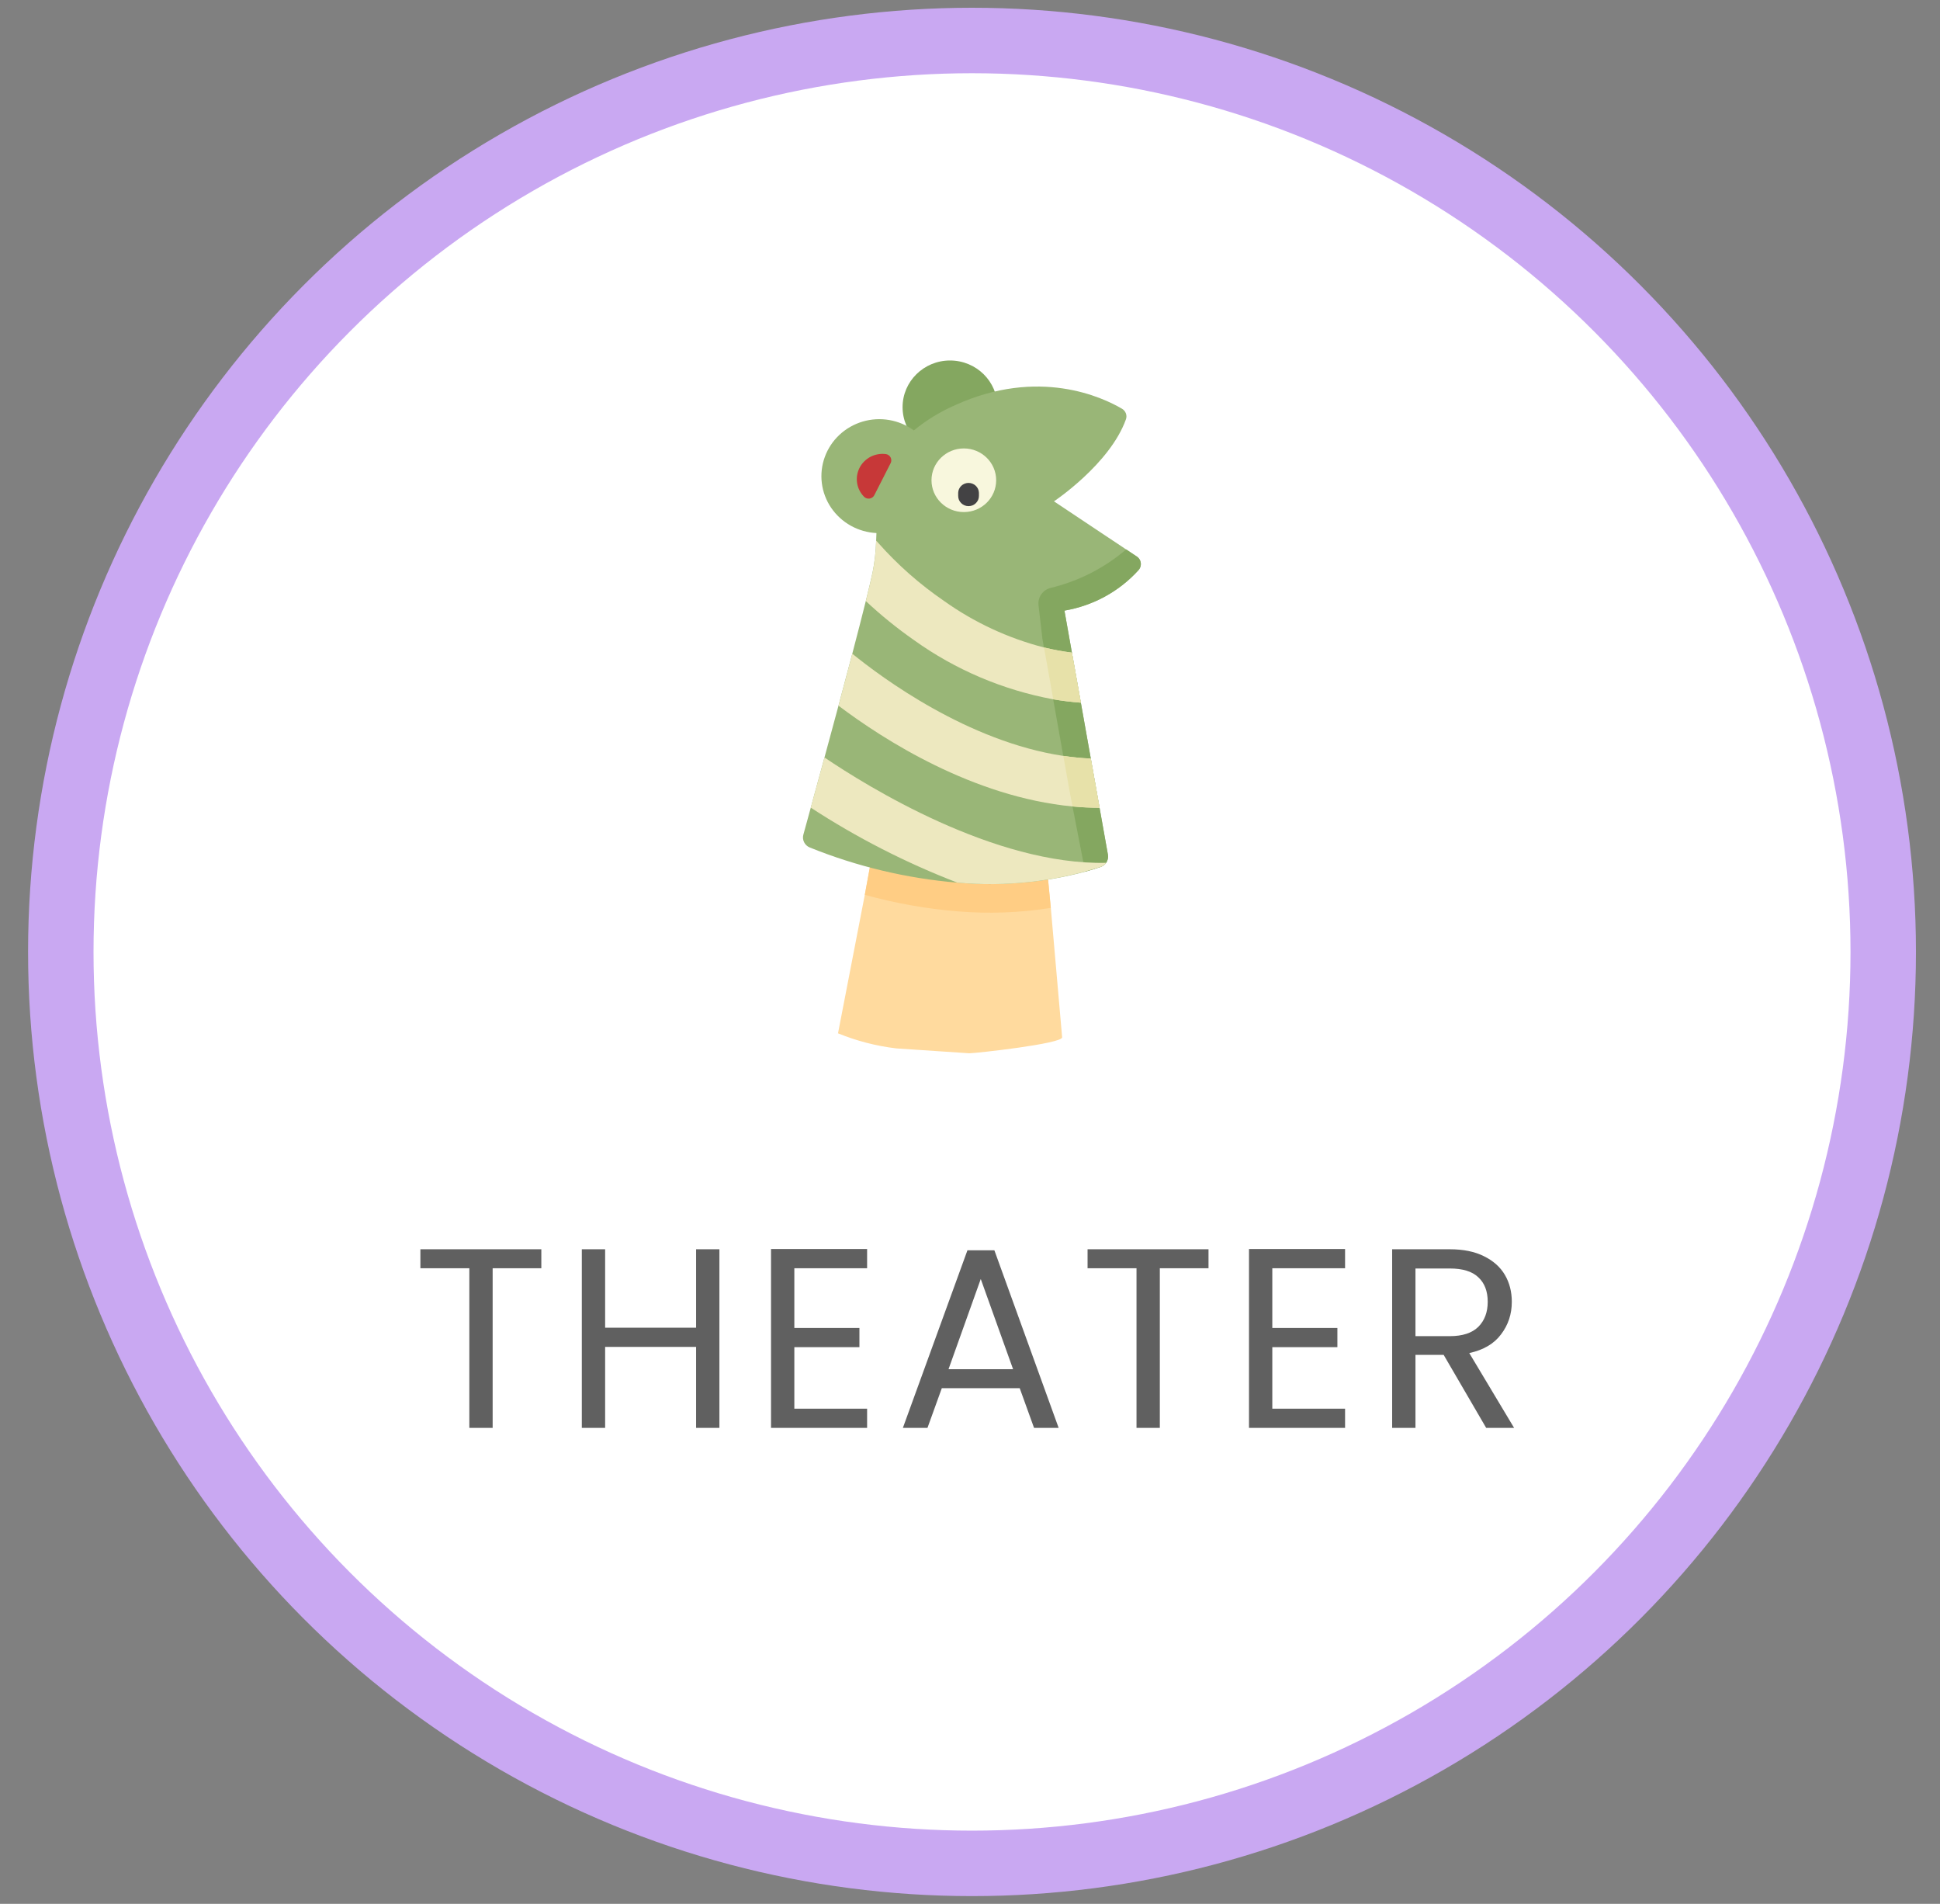
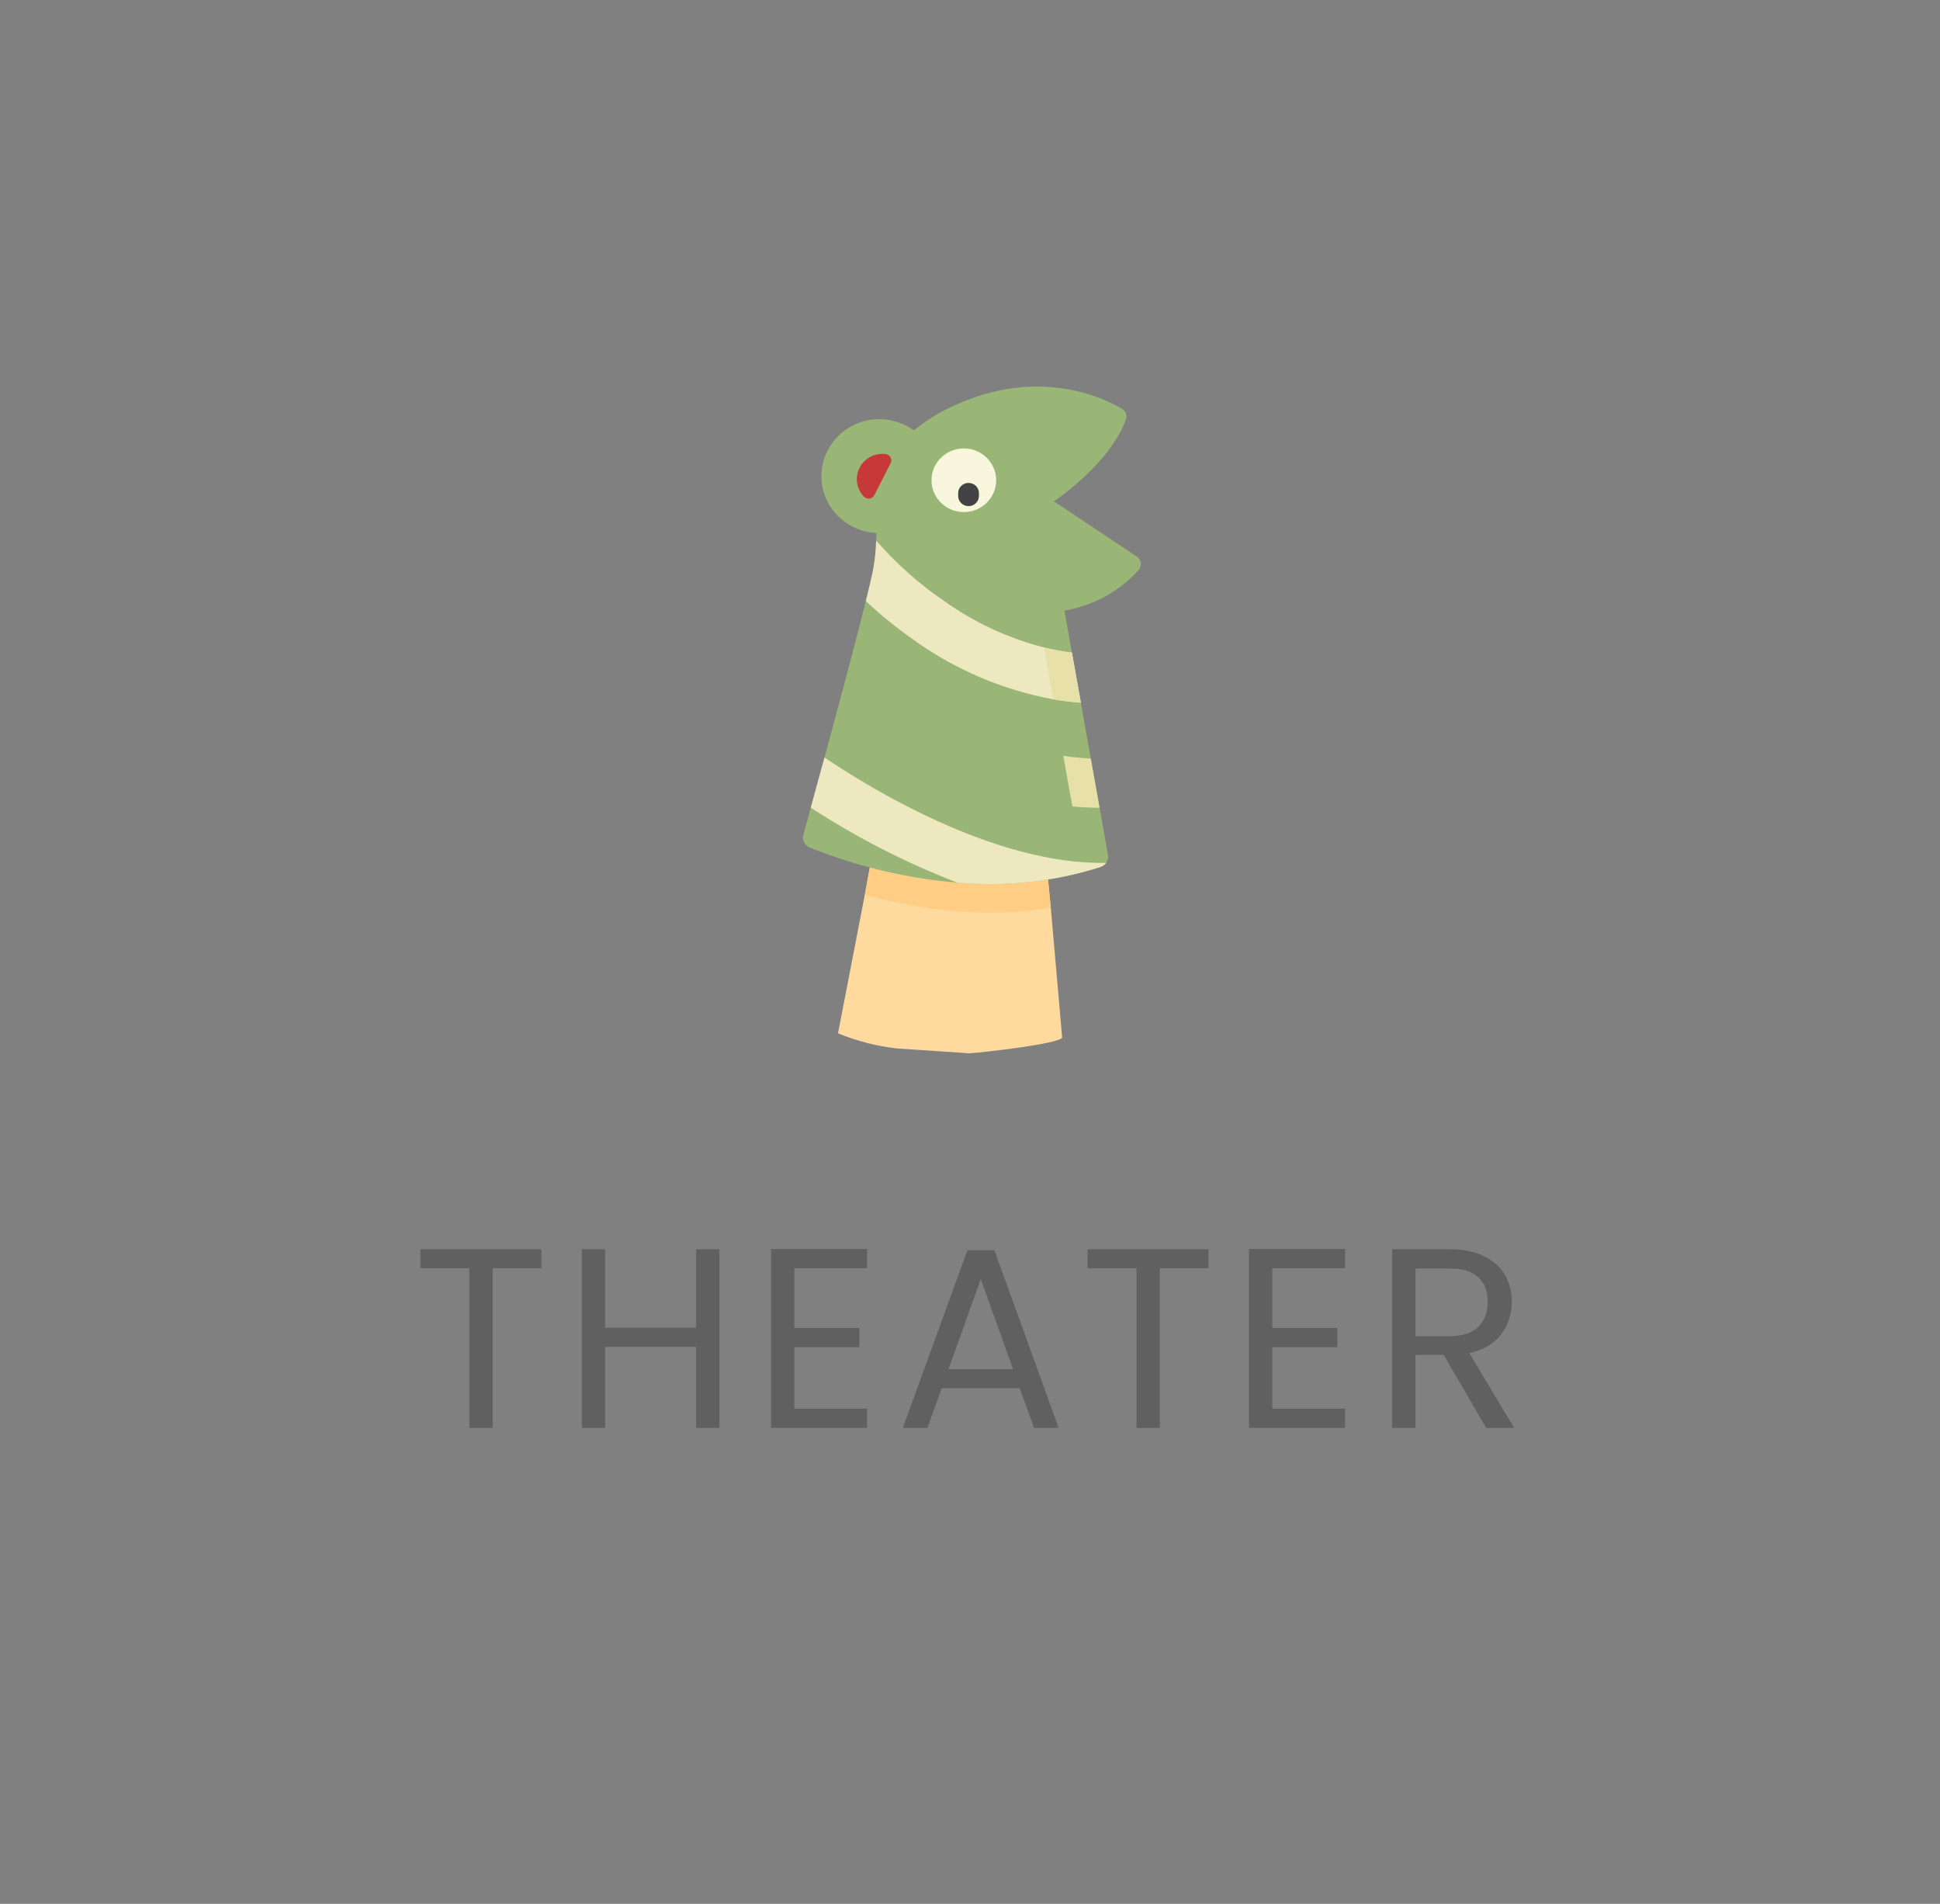
<svg xmlns="http://www.w3.org/2000/svg" width="53" height="52" viewBox="0 0 53 52" fill="none">
  <rect x="0" y="0" width="53" height="52" fill="#808080" stroke="none" />
-   <circle cx="26.555" cy="26" r="24.894" fill="white" stroke="#C9A8F2" stroke-width="1.788" />
  <g clip-path="url(#clip0_57_1135)">
    <path d="M26.479 28.768L24.488 28.635C23.94 28.57 23.403 28.431 22.894 28.223L23.626 24.44L23.915 22.87H28.522L28.708 24.798L29.017 28.331C29.033 28.506 26.657 28.768 26.479 28.768Z" fill="#FFDA9E" />
    <path d="M28.707 24.798C27.863 24.931 27.005 24.963 26.154 24.891C25.298 24.821 24.452 24.669 23.626 24.44L23.915 22.87H28.522L28.707 24.798Z" fill="#FFCD84" />
-     <path d="M25.954 12.396C26.671 12.396 27.251 11.825 27.251 11.121C27.251 10.417 26.671 9.846 25.954 9.846C25.238 9.846 24.658 10.417 24.658 11.121C24.658 11.825 25.238 12.396 25.954 12.396Z" fill="#84A760" />
    <path d="M31.105 15.571C30.577 16.155 29.863 16.545 29.08 16.678L29.284 17.825L29.528 19.192L29.8 20.718L30.04 22.063L30.269 23.35C30.281 23.425 30.263 23.502 30.22 23.566C30.184 23.617 30.133 23.656 30.073 23.677L29.98 23.707L29.897 23.735C29.814 23.761 29.73 23.785 29.647 23.808C28.51 24.111 27.327 24.213 26.154 24.108C24.768 23.991 23.409 23.667 22.122 23.147C22.054 23.119 21.999 23.068 21.967 23.003C21.935 22.939 21.928 22.864 21.948 22.795C21.995 22.624 22.064 22.371 22.15 22.06C22.255 21.678 22.384 21.205 22.524 20.69C22.646 20.241 22.777 19.759 22.907 19.275C23.036 18.794 23.164 18.311 23.284 17.855C23.423 17.325 23.551 16.83 23.653 16.418C23.732 16.1 23.796 15.831 23.839 15.633C23.896 15.347 23.928 15.058 23.936 14.767C23.939 14.698 23.941 14.628 23.944 14.559C23.697 14.547 23.457 14.478 23.242 14.358C23.027 14.238 22.844 14.07 22.706 13.868C22.569 13.666 22.482 13.435 22.452 13.194C22.422 12.953 22.45 12.708 22.534 12.479C22.617 12.251 22.754 12.044 22.933 11.877C23.112 11.709 23.328 11.586 23.565 11.515C23.801 11.445 24.051 11.43 24.295 11.472C24.538 11.514 24.768 11.611 24.966 11.756C25.308 11.475 25.689 11.242 26.096 11.065C28.377 10.028 30.123 10.852 30.651 11.163C30.701 11.192 30.739 11.237 30.759 11.29C30.779 11.344 30.779 11.402 30.759 11.456C30.321 12.676 28.794 13.693 28.794 13.693L30.766 15.007L31.057 15.201C31.07 15.209 31.083 15.219 31.094 15.231L31.105 15.242C31.146 15.287 31.168 15.346 31.168 15.407C31.168 15.467 31.145 15.526 31.105 15.571Z" fill="#99B677" />
-     <path d="M31.105 15.57C30.577 16.154 29.863 16.544 29.08 16.677L29.284 17.824L29.528 19.191L29.8 20.717L30.039 22.062L30.269 23.349C30.281 23.424 30.263 23.501 30.22 23.565C30.184 23.616 30.133 23.655 30.073 23.676L29.98 23.707L29.897 23.734C29.814 23.76 29.73 23.784 29.647 23.807L29.235 21.692L28.995 20.347L28.723 18.822L28.479 17.454L28.372 16.531C28.36 16.427 28.386 16.321 28.446 16.234C28.507 16.148 28.597 16.085 28.7 16.058C29.465 15.875 30.173 15.514 30.766 15.006L31.057 15.2C31.07 15.208 31.083 15.218 31.094 15.23L31.105 15.241C31.146 15.286 31.168 15.345 31.168 15.406C31.168 15.466 31.145 15.525 31.105 15.57Z" fill="#84A760" />
    <path d="M29.528 19.192C29.277 19.174 29.025 19.143 28.773 19.1C27.4 18.846 26.101 18.294 24.971 17.484C24.507 17.16 24.066 16.803 23.654 16.417C23.733 16.099 23.797 15.83 23.84 15.632C23.896 15.347 23.929 15.057 23.936 14.767C23.956 14.785 23.974 14.806 23.992 14.827C24.522 15.426 25.126 15.959 25.79 16.413C26.612 16.999 27.538 17.43 28.52 17.684C28.771 17.746 29.026 17.793 29.283 17.825L29.528 19.192Z" fill="#EDE8BF" />
-     <path d="M30.04 22.064C29.792 22.063 29.545 22.05 29.301 22.027C26.576 21.766 24.139 20.203 22.908 19.275C23.037 18.794 23.166 18.311 23.285 17.855C24.087 18.508 26.438 20.253 29.049 20.646C29.298 20.683 29.549 20.708 29.8 20.719L30.04 22.064Z" fill="#EDE8BF" />
    <path d="M29.8 20.718L30.04 22.063C29.792 22.062 29.545 22.05 29.301 22.026L29.236 21.692L29.049 20.645C29.298 20.682 29.549 20.707 29.8 20.718Z" fill="#E7E1A9" />
    <path d="M29.529 19.192C29.278 19.174 29.026 19.143 28.774 19.1L28.725 18.821L28.522 17.684C28.773 17.745 29.028 17.793 29.285 17.825L29.529 19.192Z" fill="#E7E1A9" />
    <path d="M30.22 23.566C30.183 23.618 30.13 23.658 30.069 23.678C28.807 24.082 27.475 24.228 26.154 24.107C24.749 23.566 23.407 22.879 22.15 22.059C22.256 21.677 22.385 21.204 22.525 20.689C23.686 21.475 27.168 23.636 30.22 23.566Z" fill="#EDE8BF" />
    <path d="M26.332 13.986C26.82 13.986 27.215 13.597 27.215 13.117C27.215 12.637 26.82 12.248 26.332 12.248C25.844 12.248 25.448 12.637 25.448 13.117C25.448 13.597 25.844 13.986 26.332 13.986Z" fill="#F8F7DD" />
    <path d="M26.46 13.824C26.423 13.824 26.386 13.817 26.352 13.803C26.317 13.789 26.286 13.768 26.26 13.742C26.233 13.716 26.212 13.685 26.198 13.652C26.184 13.618 26.177 13.581 26.177 13.545V13.46C26.179 13.387 26.21 13.319 26.263 13.268C26.316 13.218 26.387 13.19 26.46 13.19C26.534 13.19 26.605 13.218 26.658 13.268C26.711 13.319 26.742 13.387 26.744 13.46V13.545C26.744 13.581 26.737 13.618 26.723 13.652C26.708 13.685 26.687 13.716 26.661 13.742C26.635 13.768 26.603 13.789 26.569 13.803C26.535 13.817 26.498 13.824 26.46 13.824Z" fill="#434244" />
    <path d="M23.887 13.523C23.875 13.548 23.857 13.569 23.835 13.585C23.812 13.602 23.786 13.612 23.759 13.617C23.731 13.621 23.703 13.619 23.677 13.611C23.65 13.602 23.626 13.588 23.607 13.569C23.505 13.466 23.438 13.335 23.416 13.193C23.394 13.051 23.417 12.906 23.482 12.778C23.547 12.65 23.652 12.545 23.78 12.477C23.909 12.41 24.056 12.384 24.201 12.402C24.228 12.406 24.254 12.416 24.277 12.432C24.299 12.448 24.318 12.469 24.331 12.493C24.343 12.518 24.35 12.545 24.35 12.572C24.351 12.599 24.344 12.626 24.331 12.651L23.887 13.523Z" fill="#C73838" />
  </g>
  <path d="M14.789 34.121V34.639H13.459V39H12.822V34.639H11.485V34.121H14.789ZM19.654 34.121V39H19.017V36.788H16.532V39H15.895V34.121H16.532V36.263H19.017V34.121H19.654ZM21.701 34.639V36.27H23.479V36.795H21.701V38.475H23.689V39H21.064V34.114H23.689V34.639H21.701ZM27.858 37.915H25.73L25.338 39H24.666L26.43 34.149H27.166L28.922 39H28.25L27.858 37.915ZM27.677 37.397L26.794 34.933L25.913 37.397H27.677ZM33.016 34.121V34.639H31.686V39H31.049V34.639H29.712V34.121H33.016ZM34.759 34.639V36.27H36.537V36.795H34.759V38.475H36.747V39H34.122V34.114H36.747V34.639H34.759ZM40.602 39L39.44 37.005H38.67V39H38.033V34.121H39.608C39.977 34.121 40.287 34.184 40.539 34.31C40.796 34.436 40.987 34.606 41.113 34.821C41.239 35.036 41.302 35.281 41.302 35.556C41.302 35.892 41.204 36.188 41.008 36.445C40.817 36.702 40.527 36.872 40.14 36.956L41.365 39H40.602ZM38.67 36.494H39.608C39.953 36.494 40.212 36.41 40.385 36.242C40.558 36.069 40.644 35.841 40.644 35.556C40.644 35.267 40.558 35.043 40.385 34.884C40.217 34.725 39.958 34.646 39.608 34.646H38.67V36.494Z" fill="#606060" />
  <defs>
    <clipPath id="clip0_57_1135">
      <rect width="9.231" height="18.923" fill="white" transform="translate(21.938 9.846)" />
    </clipPath>
  </defs>
</svg>